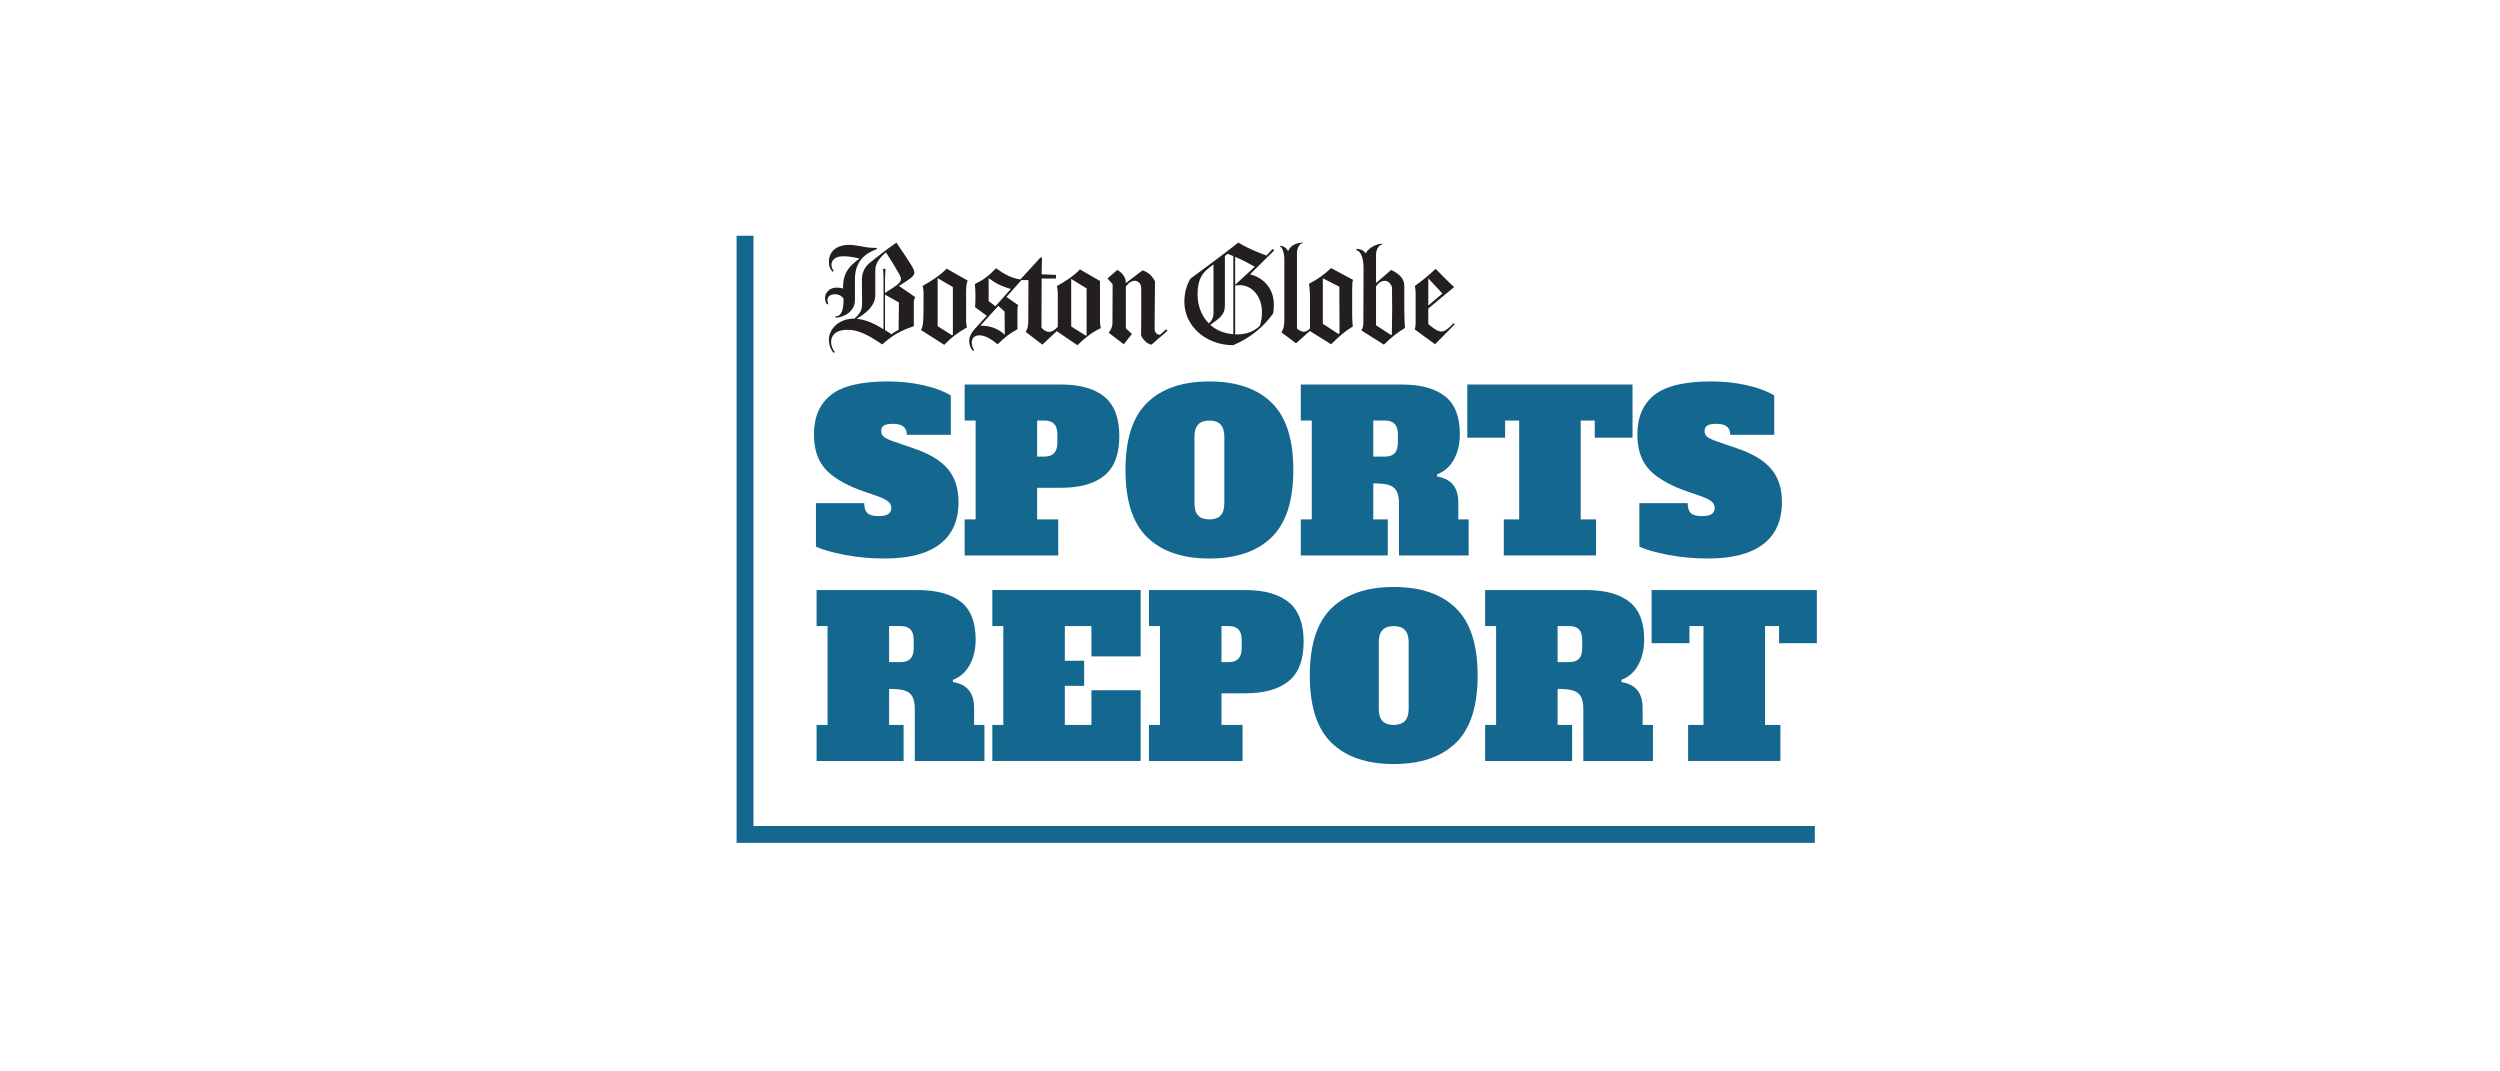
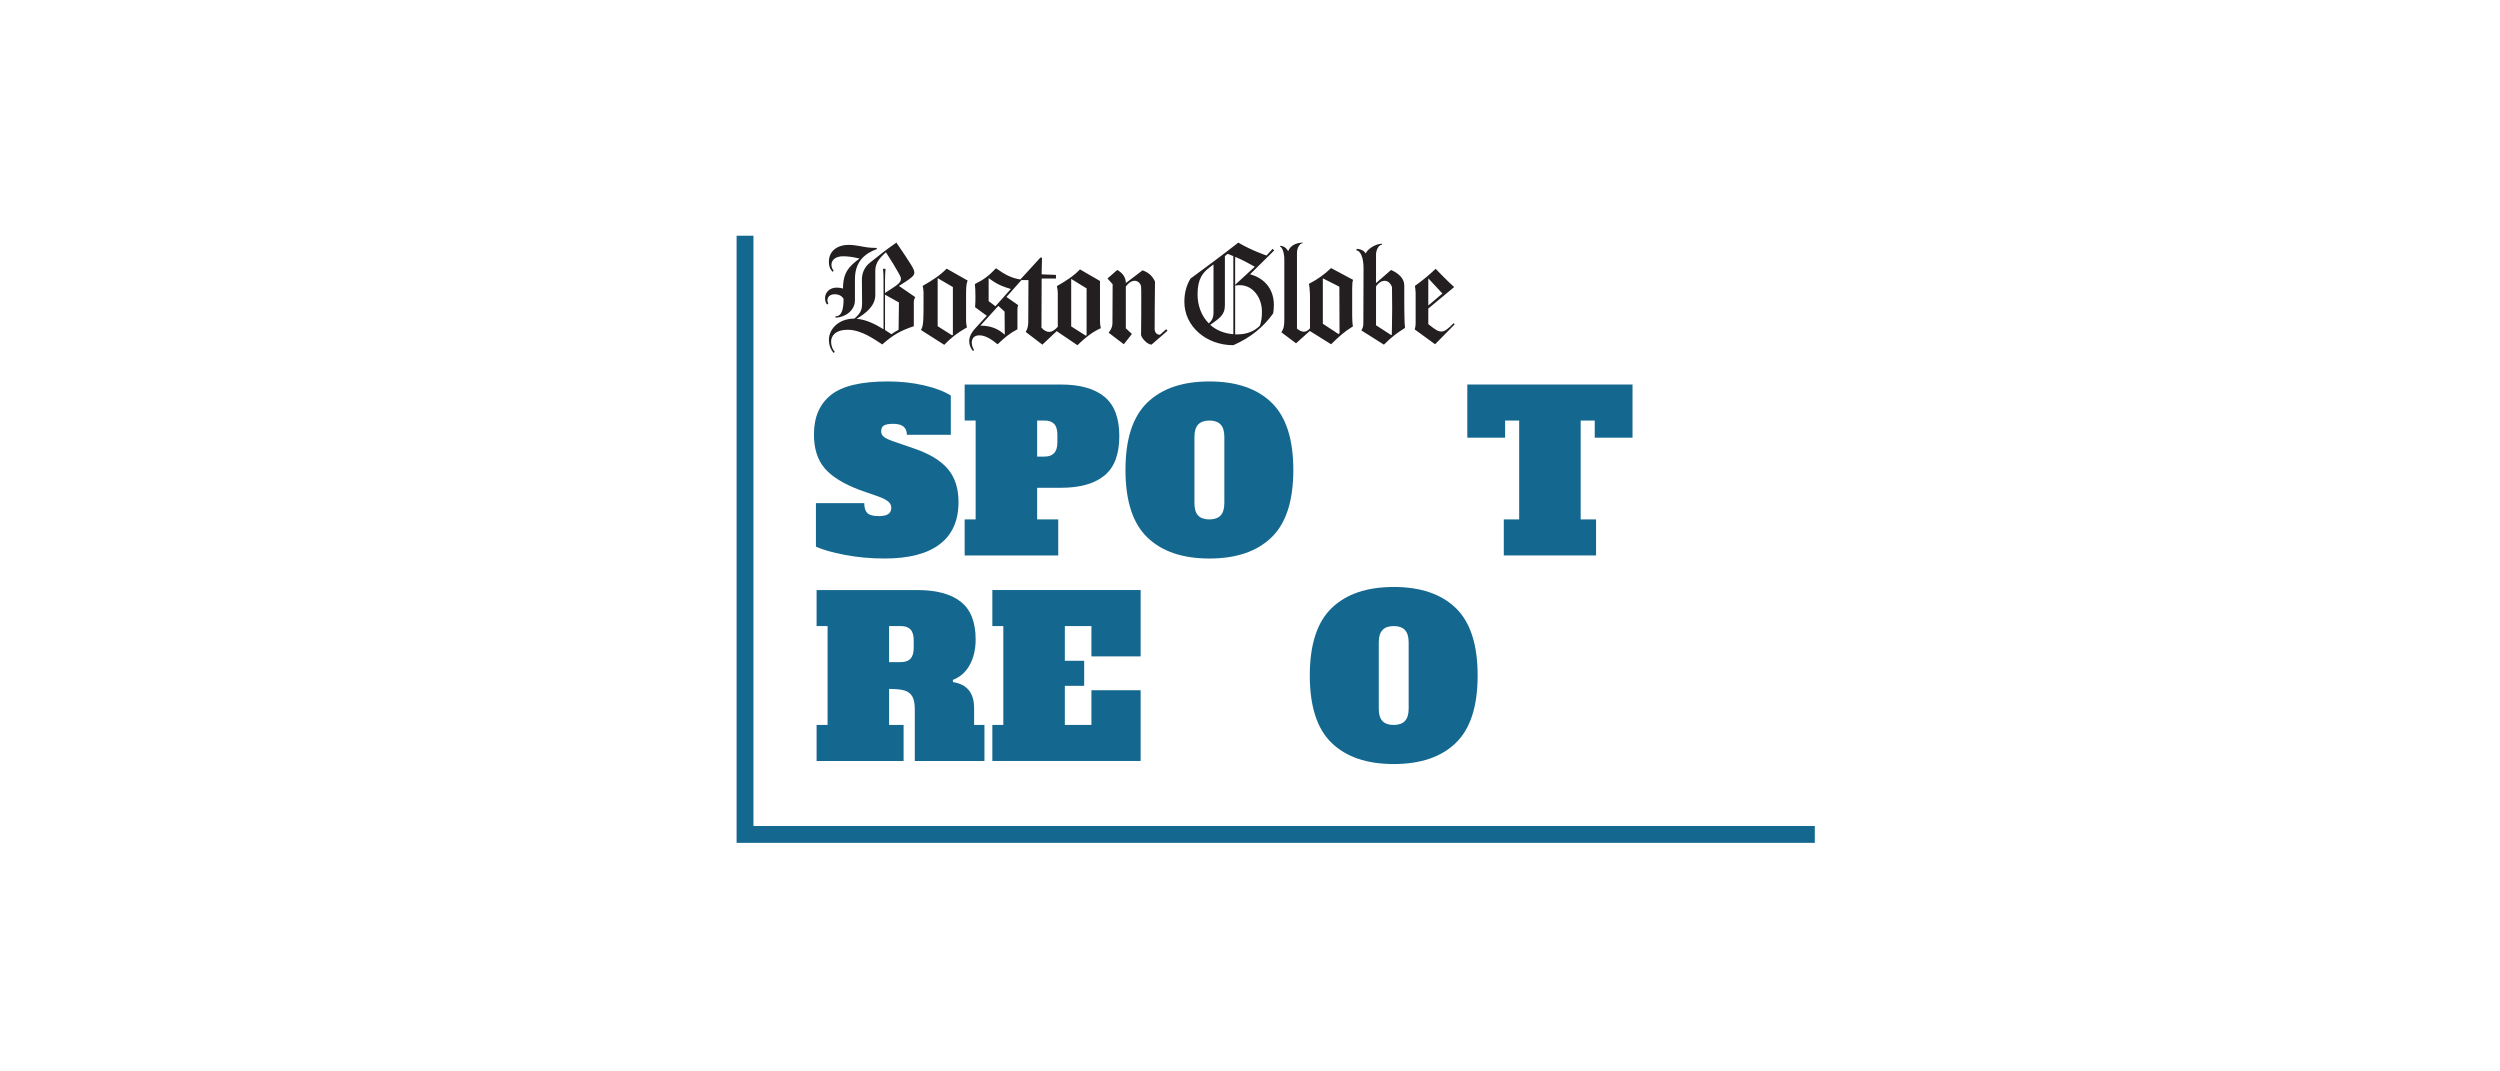
<svg xmlns="http://www.w3.org/2000/svg" id="Layer_1" version="1.1" viewBox="0 0 350 150">
  <defs>
    <style> .st0 { fill: #231f20; fill-rule: evenodd; } .st1 { fill: #14688f; } </style>
  </defs>
  <path class="st1" d="M118.274,77.685c-1.753-.338-3.102-.723-4.044-1.154v-6.09h6.766c0,.636.143,1.097.431,1.384.287.287.81.43,1.569.43.635,0,1.092-.097,1.369-.292.277-.195.415-.487.415-.877,0-.327-.134-.61-.4-.845-.267-.236-.728-.477-1.384-.723l-2.645-.923c-2.276-.861-3.912-1.876-4.906-3.045-.995-1.168-1.492-2.747-1.492-4.737,0-2.419.794-4.26,2.384-5.521,1.589-1.261,4.239-1.891,7.95-1.891,1.784,0,3.46.18,5.029.538,1.569.359,2.834.836,3.799,1.43v5.505h-6.152c0-1.025-.636-1.538-1.907-1.538-.615,0-1.051.077-1.307.231-.257.154-.384.426-.384.815,0,.349.148.625.446.831.297.205.784.42,1.461.646l2.676.923c2.173.739,3.757,1.697,4.752,2.876.994,1.179,1.492,2.722,1.492,4.629,0,2.604-.876,4.573-2.63,5.906-1.753,1.333-4.322,1.999-7.705,1.999-1.969,0-3.829-.169-5.583-.508" />
  <path class="st1" d="M135.052,72.718h1.538v-13.841h-1.538v-5.044h13.502c2.645,0,4.665.569,6.059,1.707,1.394,1.138,2.092,2.979,2.092,5.521s-.697,4.383-2.092,5.521c-1.395,1.138-3.414,1.707-6.059,1.707h-3.353v4.429h2.953v5.044h-13.103v-5.044ZM146.248,63.921c1.189,0,1.784-.656,1.784-1.969v-1.107c0-.677-.149-1.174-.446-1.491s-.743-.477-1.338-.477h-1.046v5.044h1.046Z" />
  <path class="st1" d="M160.627,75.24c-2.041-1.969-3.061-5.116-3.061-9.443s1.02-7.474,3.061-9.443c2.04-1.968,4.937-2.952,8.689-2.952s6.648.984,8.689,2.952c2.04,1.969,3.061,5.117,3.061,9.443s-1.02,7.474-3.061,9.443c-2.041,1.969-4.937,2.953-8.689,2.953s-6.649-.984-8.689-2.953M170.884,72.164c.348-.369.523-.943.523-1.722v-9.289c0-.779-.175-1.354-.523-1.723-.349-.369-.872-.553-1.569-.553s-1.22.185-1.569.553c-.349.369-.523.944-.523,1.723v9.289c0,.8.174,1.379.523,1.738.349.359.871.538,1.569.538s1.22-.185,1.569-.553" />
-   <path class="st1" d="M182.11,72.718h1.538v-13.841h-1.538v-5.044h14.118c2.645,0,4.665.543,6.059,1.63,1.394,1.087,2.092,2.851,2.092,5.291,0,1.374-.277,2.563-.831,3.568-.553,1.005-1.343,1.702-2.368,2.092l.031.307c1.969.308,2.953,1.518,2.953,3.63v2.368h1.446v5.044h-9.75v-7.228c0-.8-.118-1.404-.354-1.814-.236-.41-.605-.687-1.107-.831-.503-.143-1.215-.215-2.137-.215v5.044h2.03v5.044h-12.18v-5.044ZM193.921,63.921c.594,0,1.041-.158,1.338-.477.297-.318.446-.815.446-1.492v-1.107c0-.677-.149-1.174-.446-1.491s-.743-.477-1.338-.477h-1.661v5.044h1.661Z" />
  <polygon class="st1" points="228.554 61.276 223.263 61.276 223.263 58.877 221.295 58.877 221.295 72.718 223.448 72.718 223.448 77.762 210.53 77.762 210.53 72.718 212.683 72.718 212.683 58.877 210.715 58.877 210.715 61.276 205.424 61.276 205.424 53.833 228.554 53.833 228.554 61.276" />
-   <path class="st1" d="M233.552,77.685c-1.753-.338-3.102-.723-4.044-1.154v-6.09h6.766c0,.636.143,1.097.431,1.384.287.287.81.43,1.569.43.635,0,1.092-.097,1.369-.292.277-.195.415-.487.415-.877,0-.327-.134-.61-.4-.845-.267-.236-.728-.477-1.384-.723l-2.645-.923c-2.276-.861-3.912-1.876-4.906-3.045-.995-1.168-1.492-2.747-1.492-4.737,0-2.419.794-4.26,2.384-5.521,1.589-1.261,4.239-1.891,7.95-1.891,1.784,0,3.46.18,5.029.538,1.569.359,2.834.836,3.799,1.43v5.505h-6.152c0-1.025-.636-1.538-1.907-1.538-.615,0-1.051.077-1.307.231-.257.154-.384.426-.384.815,0,.349.148.625.446.831.297.205.784.42,1.461.646l2.676.923c2.173.739,3.757,1.697,4.752,2.876.994,1.179,1.492,2.722,1.492,4.629,0,2.604-.876,4.573-2.63,5.906-1.753,1.333-4.322,1.999-7.705,1.999-1.968,0-3.829-.169-5.583-.508" />
  <path class="st1" d="M114.322,101.491h1.538v-13.841h-1.538v-5.044h14.118c2.645,0,4.665.543,6.059,1.63,1.394,1.087,2.092,2.851,2.092,5.291,0,1.374-.277,2.563-.831,3.568-.553,1.005-1.343,1.702-2.368,2.092l.031.307c1.969.308,2.953,1.518,2.953,3.63v2.368h1.446v5.044h-9.75v-7.228c0-.8-.118-1.404-.354-1.814-.236-.41-.605-.687-1.107-.831-.503-.143-1.215-.215-2.137-.215v5.044h2.03v5.044h-12.18v-5.044ZM126.133,92.694c.594,0,1.041-.158,1.338-.477.297-.318.446-.815.446-1.492v-1.107c0-.677-.149-1.174-.446-1.491s-.743-.477-1.338-.477h-1.661v5.044h1.661Z" />
  <polygon class="st1" points="138.927 106.535 138.927 101.49 140.465 101.49 140.465 87.65 138.927 87.65 138.927 82.605 159.689 82.605 159.689 91.894 152.799 91.894 152.799 87.65 149.077 87.65 149.077 92.509 151.784 92.509 151.784 96.016 149.077 96.016 149.077 101.49 152.799 101.49 152.799 96.631 159.689 96.631 159.689 106.535 138.927 106.535" />
-   <path class="st1" d="M160.857,101.491h1.538v-13.841h-1.538v-5.044h13.502c2.645,0,4.665.569,6.059,1.707,1.394,1.138,2.092,2.979,2.092,5.521s-.697,4.383-2.092,5.521c-1.395,1.138-3.414,1.707-6.059,1.707h-3.353v4.429h2.953v5.044h-13.103v-5.044ZM172.053,92.694c1.189,0,1.784-.656,1.784-1.969v-1.107c0-.677-.149-1.174-.446-1.491s-.743-.477-1.338-.477h-1.046v5.044h1.046Z" />
  <path class="st1" d="M186.432,104.013c-2.041-1.969-3.061-5.116-3.061-9.443s1.02-7.474,3.061-9.443c2.04-1.968,4.937-2.952,8.689-2.952s6.648.984,8.689,2.952c2.04,1.969,3.061,5.117,3.061,9.443s-1.02,7.474-3.061,9.443c-2.041,1.969-4.937,2.953-8.689,2.953s-6.649-.984-8.689-2.953M196.689,100.937c.348-.369.523-.943.523-1.722v-9.289c0-.779-.175-1.354-.523-1.723-.349-.369-.872-.553-1.569-.553s-1.22.185-1.569.553c-.349.369-.523.944-.523,1.723v9.289c0,.8.174,1.379.523,1.738.349.359.871.538,1.569.538s1.22-.185,1.569-.553" />
-   <path class="st1" d="M207.915,101.491h1.538v-13.841h-1.538v-5.044h14.118c2.645,0,4.665.543,6.059,1.63,1.394,1.087,2.092,2.851,2.092,5.291,0,1.374-.277,2.563-.831,3.568-.553,1.005-1.343,1.702-2.368,2.092l.031.307c1.969.308,2.953,1.518,2.953,3.63v2.368h1.446v5.044h-9.75v-7.228c0-.8-.118-1.404-.354-1.814-.236-.41-.605-.687-1.107-.831-.503-.143-1.215-.215-2.137-.215v5.044h2.03v5.044h-12.18v-5.044ZM219.726,92.694c.594,0,1.041-.158,1.338-.477.297-.318.446-.815.446-1.492v-1.107c0-.677-.149-1.174-.446-1.491s-.743-.477-1.338-.477h-1.661v5.044h1.661Z" />
-   <polygon class="st1" points="254.359 90.049 249.069 90.049 249.069 87.65 247.1 87.65 247.1 101.491 249.253 101.491 249.253 106.535 236.335 106.535 236.335 101.491 238.488 101.491 238.488 87.65 236.52 87.65 236.52 90.049 231.229 90.049 231.229 82.606 254.359 82.606 254.359 90.049" />
  <path class="st0" d="M194.903,43.302c0,1.17-.051,3.458-.051,3.538l-.077.08-2.131-1.383v-5.426c.334-.532.796-.798,1.207-.798.488,0,.847.372,1.027.878,0,.213.026,1.622.026,3.112M201.939,41.094l-1.977,1.676v-3.803l1.977,2.128ZM196.701,45.908c-.129-1.197-.103-4.442-.103-5.958,0-.984-.822-1.702-1.849-2.154l-2.106,1.835v-3.99c0-.665.385-1.383.847-1.383v-.133c-1.001,0-2.106.825-2.285,1.357-.231-.399-.77-.638-1.284-.638l-.026.213c.513,0,1.001.904,1.001,2.501,0,3.218-.026,6.304-.026,7.634,0,.426-.051.718-.282,1.064l3.159,1.995c1.207-1.171,1.669-1.516,2.953-2.341M203.66,45.403l-.154-.159c-.796.825-1.258,1.17-1.721,1.17s-.899-.292-1.823-1.038v-2.181l3.621-3.006c-.848-.745-2.594-2.554-2.594-2.554-.976.905-1.541,1.41-2.902,2.394.052.292.103.692.103,1.011v4.229c0,.292-.026.505-.128.851l2.85,2.075,2.748-2.793ZM169.892,43.727c0,.718-.206,1.171-.668,1.543-1.053-1.064-1.567-2.554-1.567-4.043,0-2.234.745-3.085,1.772-3.857.154-.133.308-.239.462-.346v6.703ZM172.665,46.786c-1.361-.106-2.414-.585-3.235-1.303,1.258-.904,2.054-1.357,2.054-2.74v-6.889c.128-.107.257-.213.385-.319.282.106.513.213.796.319v10.932ZM176.671,43.647c0,.772-.077,1.303-.282,1.942-.745.771-1.849,1.223-3.107,1.223h-.36v-6.836c.231-.027.436-.053.642-.053,1.849,0,3.107,1.729,3.107,3.724M175.67,37.343l-2.748,2.527v-3.91c.976.399,1.849.878,2.748,1.383M187.534,46.653l-.155.106-2.182-1.436v-6.357l2.311,1.17.026,6.517ZM178.392,35.056l-.231-.213-.848.931s-2.182-.745-3.954-1.809c-2.439,1.915-4.288,3.271-6.676,5.027-.565.878-.873,2.021-.873,3.271,0,3.405,3.03,6.065,6.856,6.065,2.491-1.091,4.263-2.607,5.572-4.442.077-.373.103-.904.103-1.197,0-2.473-1.618-3.857-3.339-4.282l3.39-3.352ZM189.434,39.179l-3.082-1.649c-.95.904-1.874,1.569-3.107,2.208.077.239.154,1.223.154,1.835v4.389c-.282.319-.565.479-.847.479s-.591-.133-.976-.426v-10.64c0-.612.36-1.33.822-1.33v-.079c-.95,0-1.797.452-2.054,1.197-.231-.399-.591-.745-1.13-.745l-.026.106c.308,0,.616.905.616,1.756v8.538c0,.825-.103,1.25-.411,1.702l2.054,1.543,1.926-1.729,2.979,1.862c1.13-1.091,1.798-1.729,3.056-2.5-.077-.399-.103-1.171-.103-1.49v-3.777c0-.638.026-.984.128-1.25M140.669,46.866c-.745-.691-1.772-1.277-3.415-1.277l2.516-2.766.873.798.025,3.245ZM141.517,40.455l-2.157,2.421-.95-.718v-3.219c.976.691,1.541,1.064,3.107,1.516M152.123,46.919l-.103.08-2.054-1.303v-6.65l2.157,1.33v6.544ZM154.125,45.935c-.103-.346-.128-.691-.128-1.011v-5.586l-2.799-1.622c-.899.931-1.926,1.596-3.236,2.34.077.266.128.691.128.984v4.708c-.411.452-.822.718-1.181.718s-.719-.16-1.104-.585c0-.372.026-4.415.026-6.889h2.003v-.505l-2.003-.08s.026-1.942.051-2.341h-.231l-2.799,3.059c-1.207-.186-2.106-.638-3.415-1.569-1.027,1.09-1.72,1.596-2.953,2.208.051.638.077.984.077,1.622,0,.745,0,.984-.051,1.623l1.643,1.197-1.541,1.676c-.668.718-.924,1.304-.924,1.889,0,.532.205.958.513,1.357l.18-.106c-.205-.319-.334-.691-.334-1.037,0-.559.283-1.038,1.079-1.038s1.669.532,2.542,1.25c.976-.931,1.695-1.543,2.773-2.101v-2.713c0-.319.026-.452.103-.665l-1.643-1.144,2.106-2.367h.976c0,2.421-.026,5.533-.026,5.878,0,.426-.077.958-.36,1.383l2.337,1.782,2.003-1.889,2.902,1.969c1.13-1.091,2.029-1.809,3.287-2.394M163.447,46.307l-.18-.213-.873.771c-.437,0-.745-.319-.745-.825,0-.452.026-5.719.051-6.623-.334-.692-.77-1.224-1.746-1.57l-2.337,1.782c0-.745-.411-1.41-1.207-1.835l-1.361,1.197.719.798s-.026,4.681-.026,5.453-.539,1.33-.539,1.33l2.131,1.622,1.13-1.436-.847-.798v-5.852c.411-.559.847-.798,1.233-.798.436,0,.796.319.899.771.026.346.026.904.026,1.49,0,.904,0,4.096-.026,5.346.154.559.95,1.33,1.464,1.33l2.234-1.942ZM125.853,42.344l-.051,3.831c-.385.213-.642.346-1.001.612-.282-.186-.565-.372-.899-.585v-4.947l1.951,1.09ZM126.135,39.019c0,.585-.514.877-2.234,1.995v-1.702c0-.851.051-1.33.077-1.676h-.36c.052.373.077.825.077,1.676v6.783c-1.079-.665-2.388-1.357-3.775-1.463,1.31-.771,2.62-1.809,2.62-3.325v-3.325c0-1.064.411-1.702,1.489-2.66.847,1.303,1.181,1.862,1.849,3.032.154.266.257.532.257.665M133.403,46.866l-.103.08-2.028-1.277v-6.73l2.131,1.25v6.676ZM122.771,34.869l-.051-.159c-1.079,0-1.669-.133-2.234-.24-.539-.079-1.002-.186-1.643-.186-1.695,0-2.799.904-2.799,2.367,0,.612.128.957.513,1.41l.154-.16c-.205-.266-.308-.532-.308-.825,0-.639.514-1.197,1.644-1.197.847,0,1.618.16,2.285.319-1.438,1.09-2.311,1.889-2.311,4.202-.206-.08-.488-.133-.873-.133-1.079,0-1.644.745-1.644,1.463,0,.319.077.665.282.904l.18-.106c-.077-.16-.128-.319-.128-.479,0-.479.36-.852,1.027-.852.591,0,1.027.266,1.233.639,0,1.623-.308,2.447-1.13,2.447v.186c1.233,0,2.722-.931,2.722-2.42v-2.979c0-2.447,1.387-3.591,3.082-4.203M128.138,41.599l-2.285-1.57c.873-.559,1.156-.718,1.464-.958.539-.399.694-.638.694-.878,0-.186-.077-.532-.488-1.17-.513-.798-1.001-1.57-2.029-3.059-1.438,1.011-2.234,1.622-3.749,2.846-.616.505-1.079,1.304-1.079,2.314,0,.346.025,2.128.025,3.298,0,.904-.154,1.383-1.078,2.181-2.234,0-3.569,1.49-3.569,2.979,0,.638.205,1.303.667,1.835l.154-.159c-.282-.319-.513-.825-.513-1.41,0-.798.565-1.676,2.337-1.676,1.951,0,3.775,1.383,4.827,2.048,1.515-1.33,2.465-1.889,4.417-2.553v-3.378c0-.239.077-.479.206-.691M135.482,39.285l-2.953-1.676c-.899.931-2.054,1.676-3.364,2.421.18.559.128,1.277.128,2.181,0,2.208.026,3.405-.359,3.99l3.261,2.075c.899-.958,1.874-1.702,3.184-2.447-.103-.346-.129-.691-.129-1.01v-3.777c0-1.117.103-1.516.231-1.756" />
  <polygon class="st1" points="254.072 118 103.123 118 103.123 33 105.484 33 105.484 115.639 254.072 115.639 254.072 118" />
</svg>